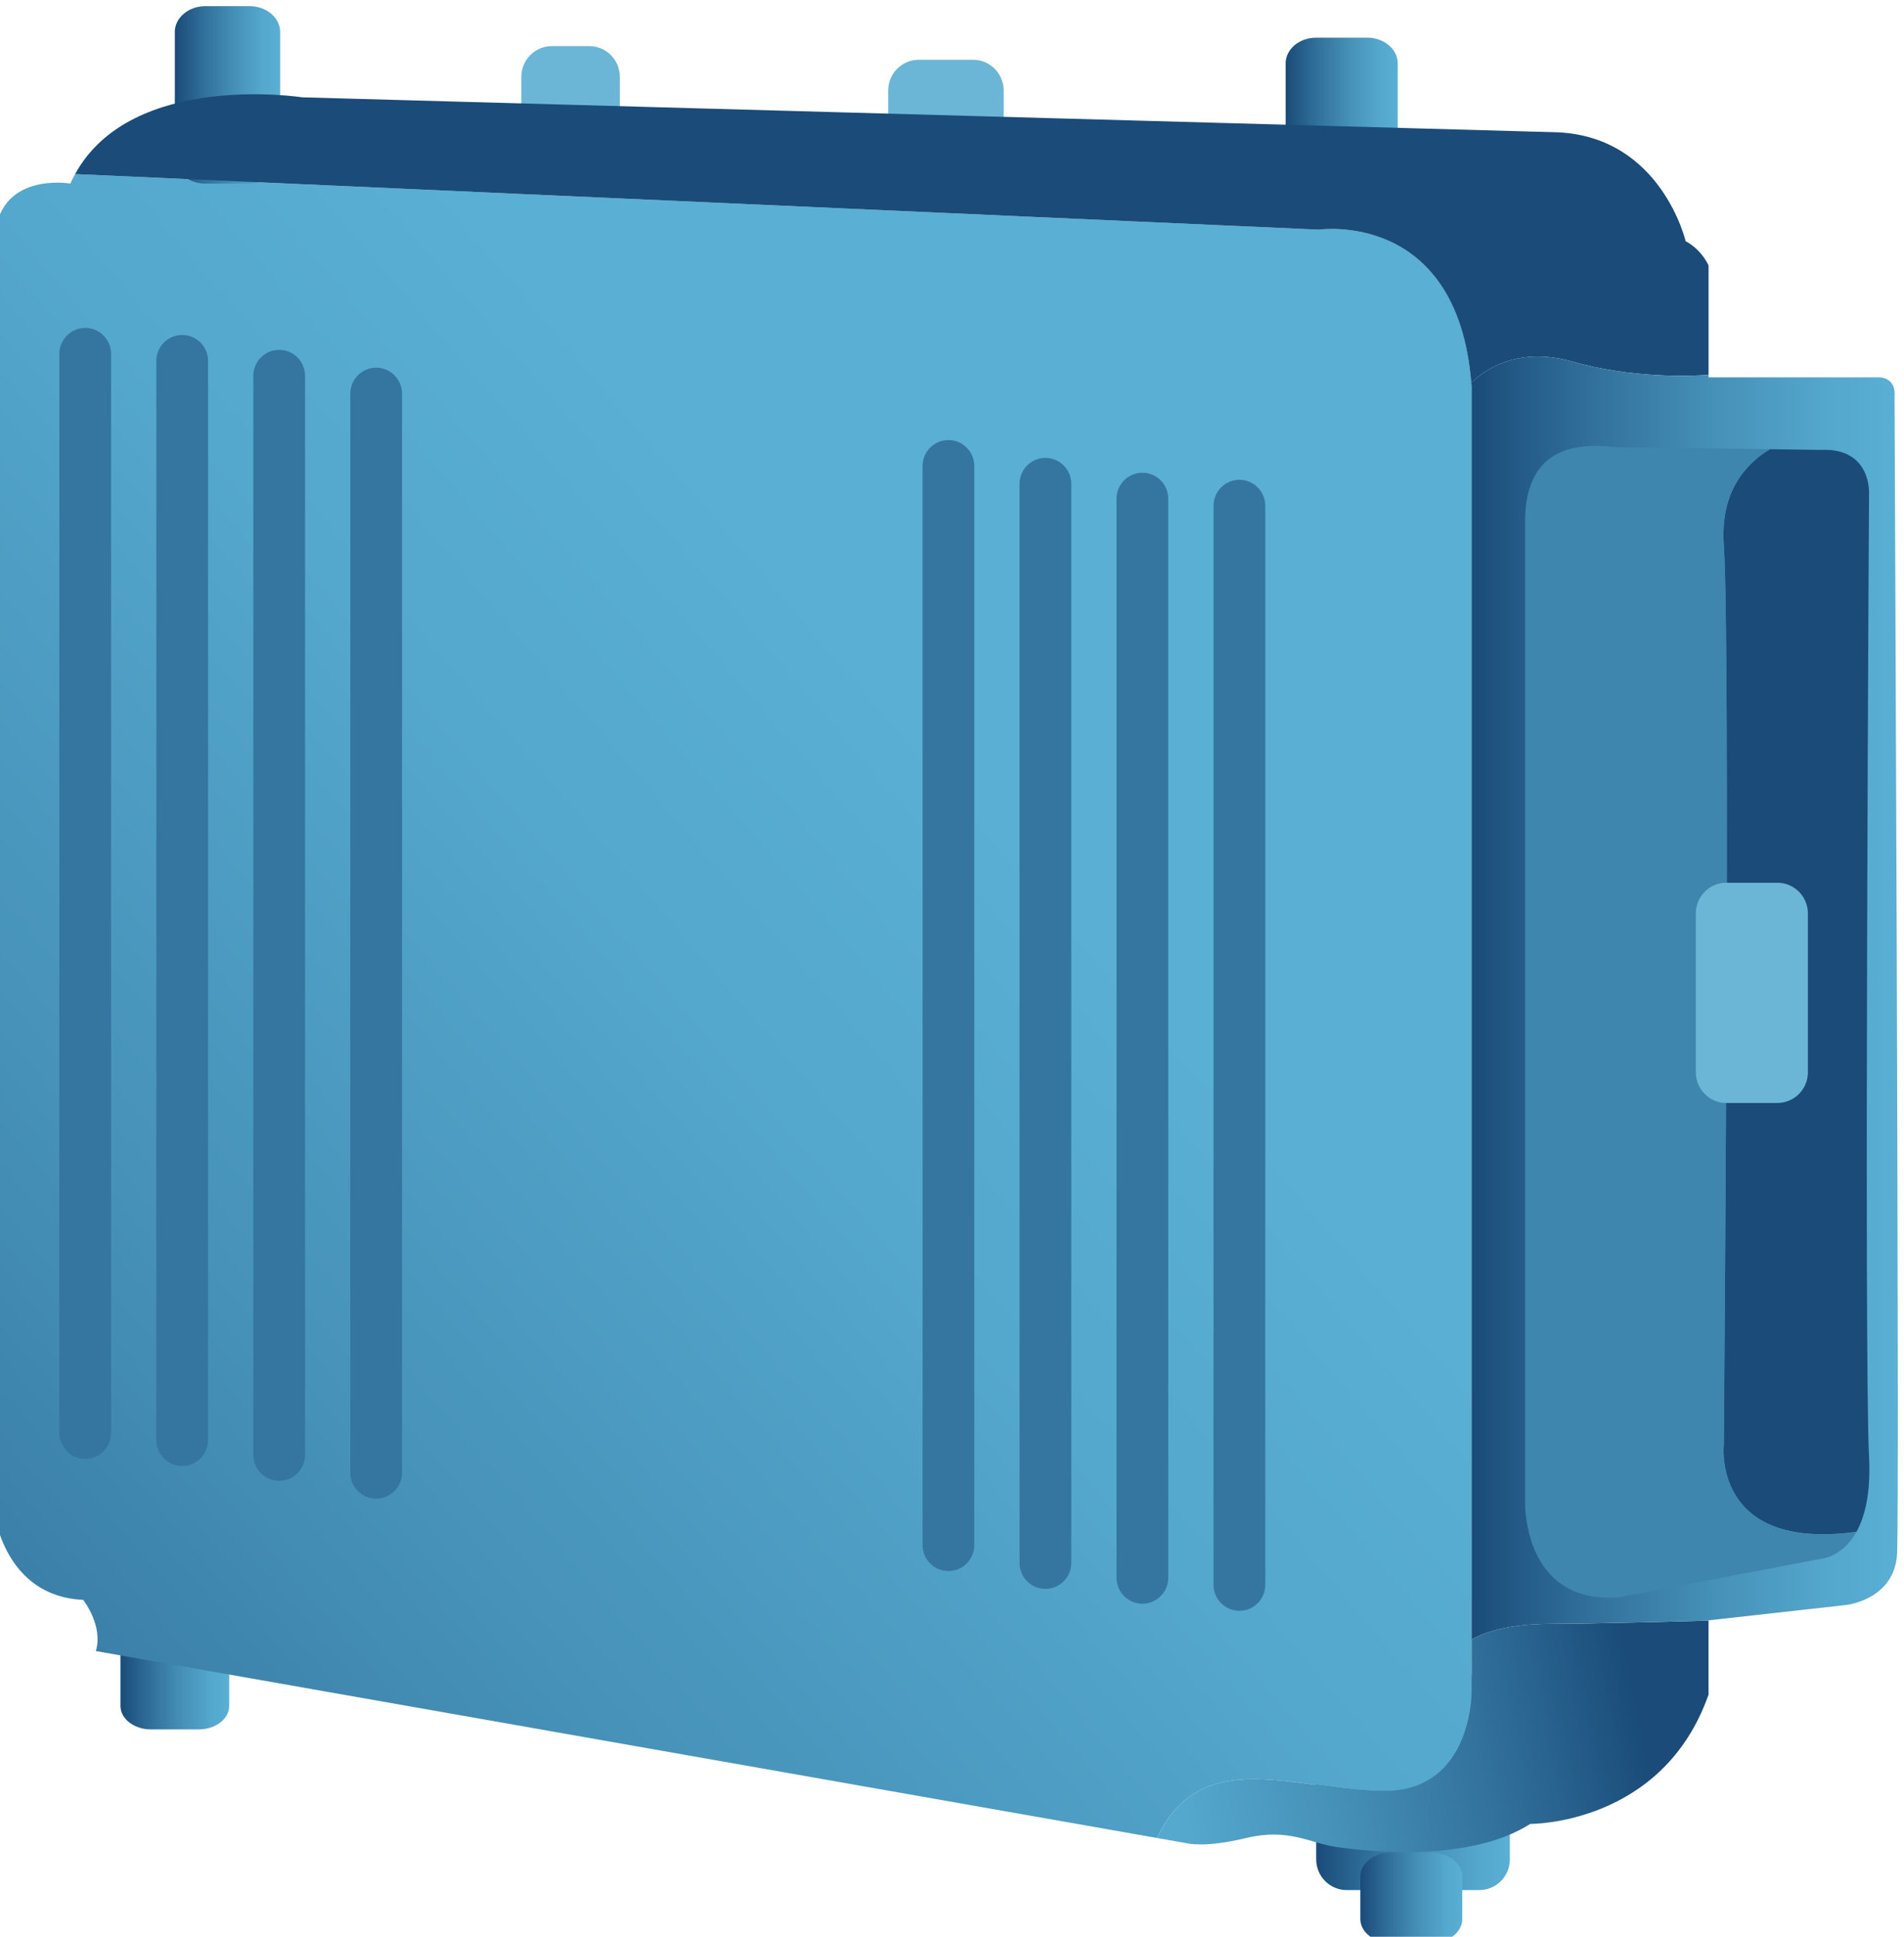
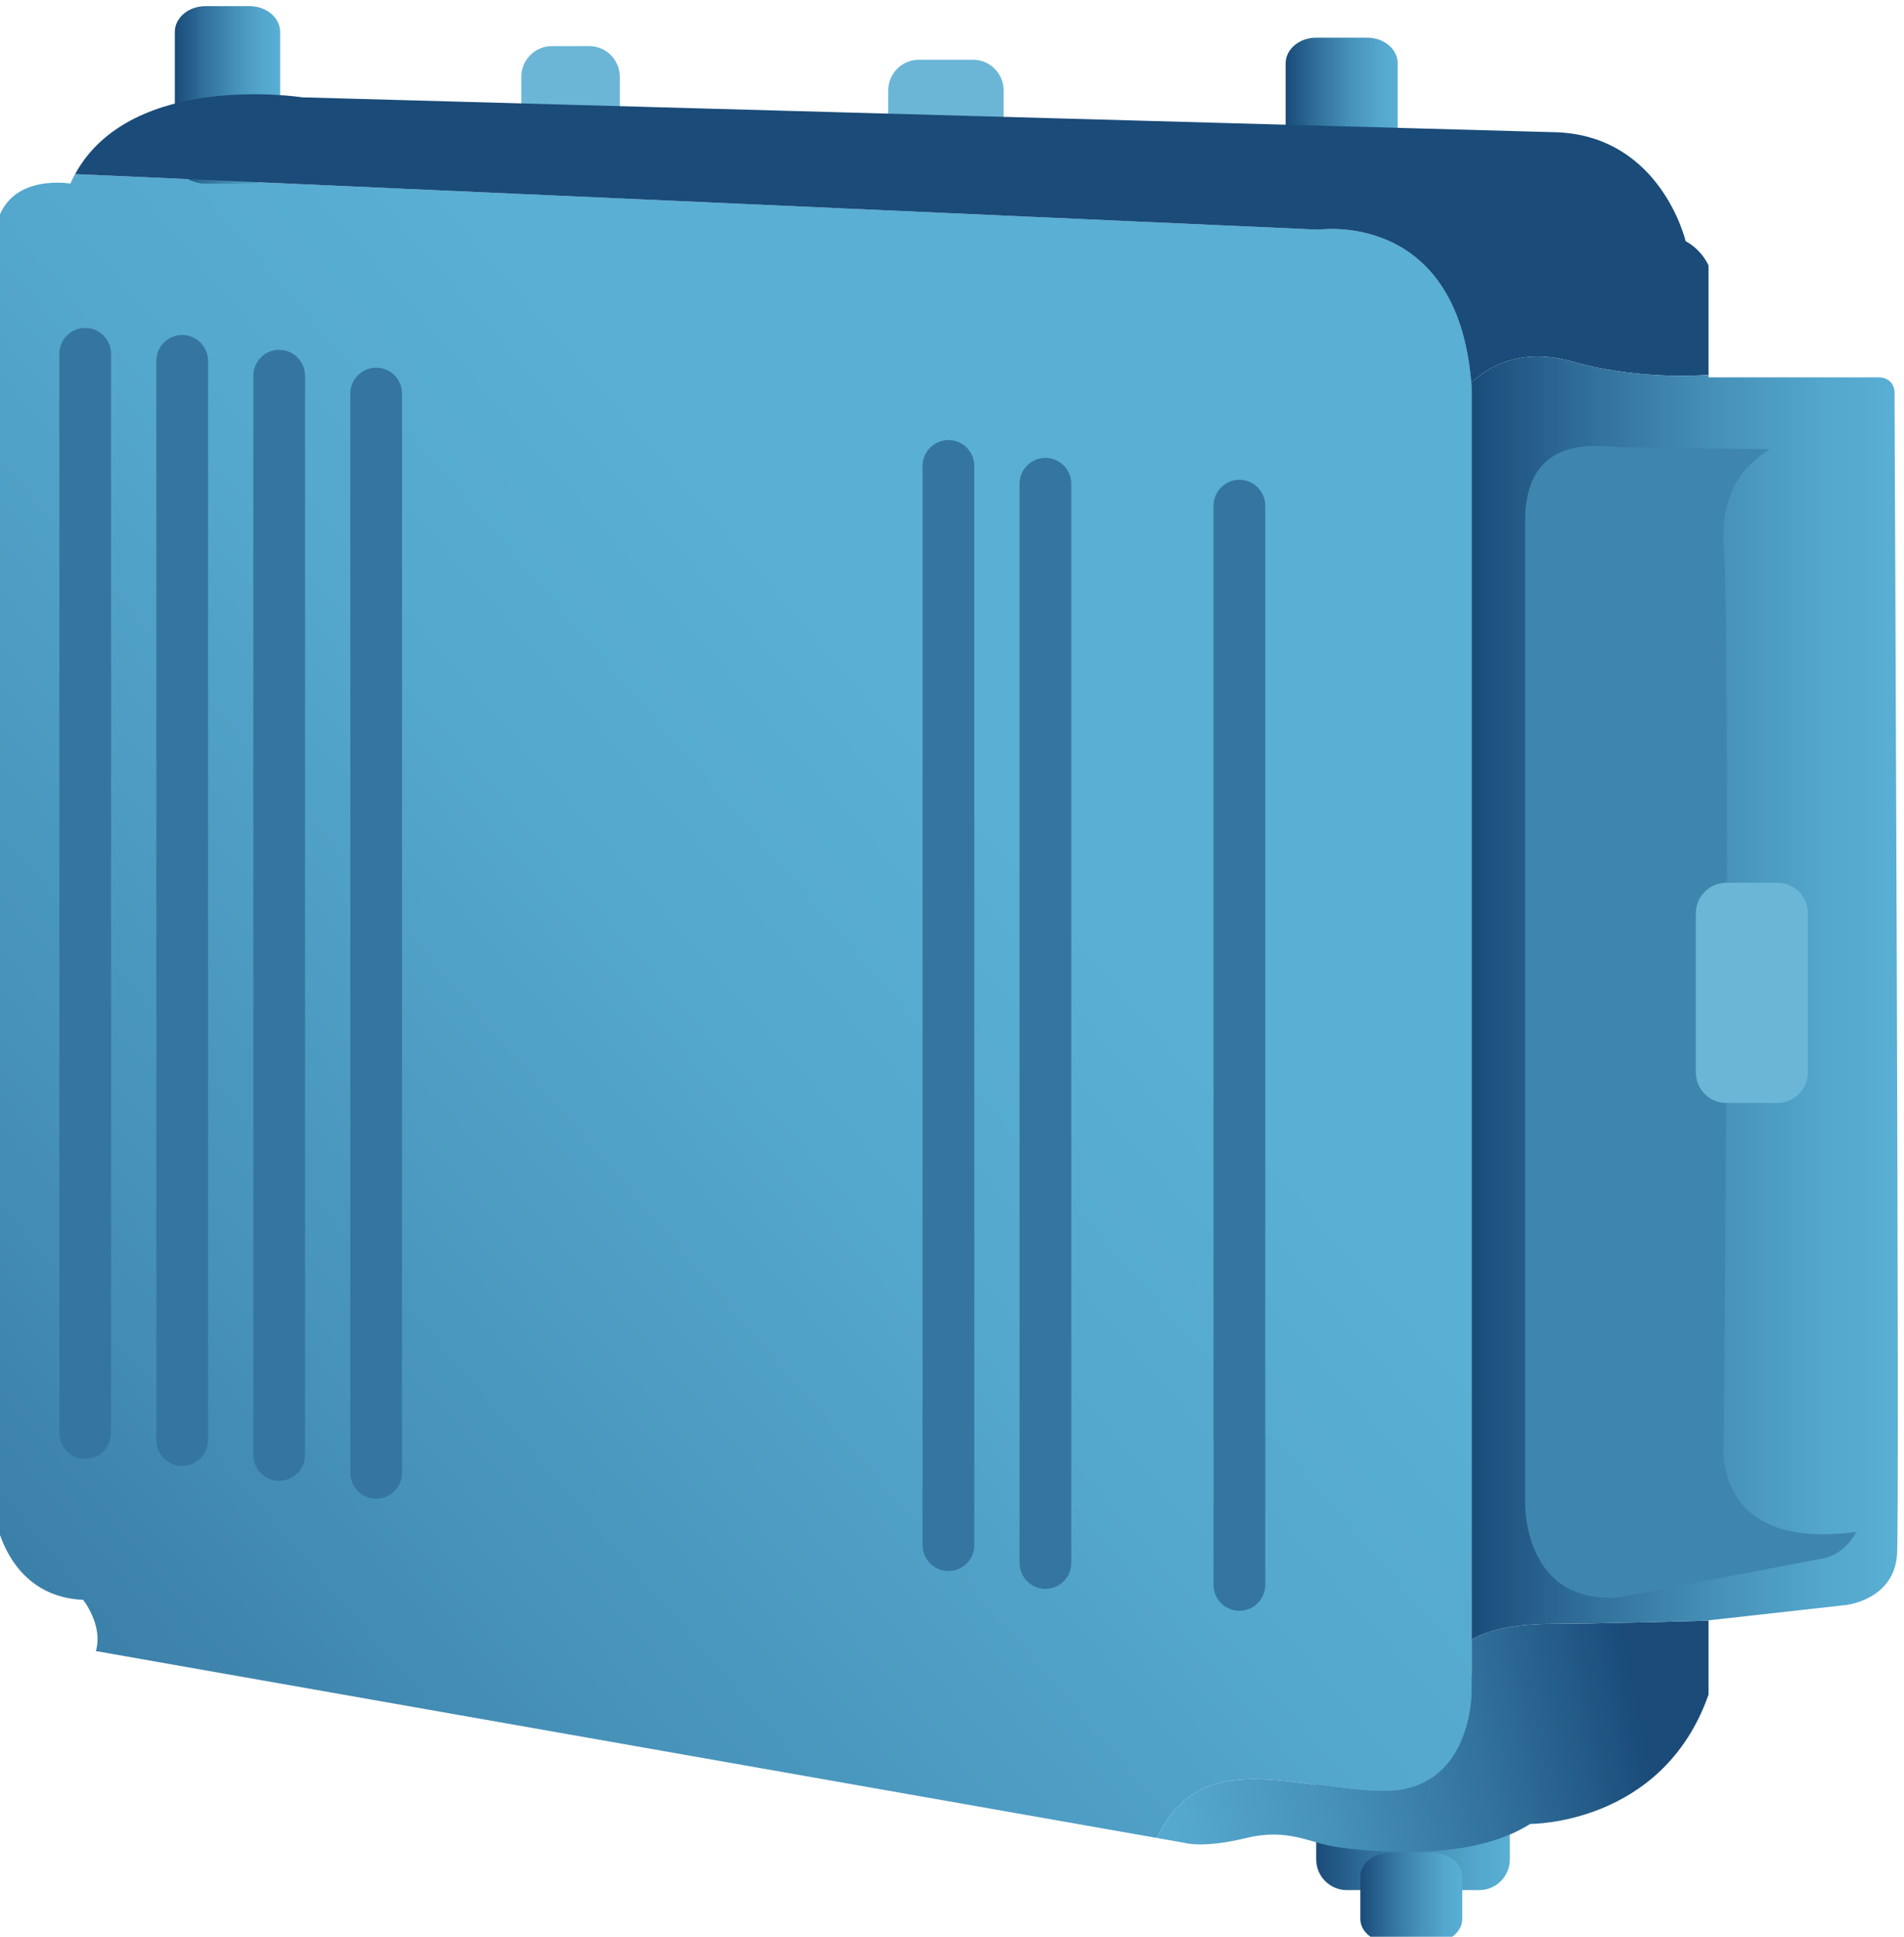
<svg xmlns="http://www.w3.org/2000/svg" version="1.1" id="Layer_1" x="0px" y="0px" width="154.68px" height="157.321px" viewBox="98.028 -15.207 154.68 157.321" enable-background="new 98.028 -15.207 154.68 157.321" xml:space="preserve">
  <g>
    <linearGradient id="SVGID_1_" gradientUnits="userSpaceOnUse" x1="107.816" y1="119.039" x2="116.647" y2="119.039">
      <stop offset="0" style="stop-color:#1A4B79" />
      <stop offset="0.254" style="stop-color:#2F6D98" />
      <stop offset="0.573" style="stop-color:#4691B8" />
      <stop offset="0.834" style="stop-color:#54A7CD" />
      <stop offset="1" style="stop-color:#59AFD4" />
    </linearGradient>
-     <path fill="url(#SVGID_1_)" d="M116.646,123.37c0,1.049-1.111,1.902-2.483,1.902h-3.864c-1.371,0-2.482-0.854-2.482-1.902v-8.664   c0-1.051,1.111-1.9,2.482-1.9h3.864c1.372,0,2.483,0.85,2.483,1.9V123.37z" />
    <linearGradient id="SVGID_2_" gradientUnits="userSpaceOnUse" x1="204.956" y1="129.587" x2="220.686" y2="129.587">
      <stop offset="0" style="stop-color:#1A4B79" />
      <stop offset="0.254" style="stop-color:#2F6D98" />
      <stop offset="0.573" style="stop-color:#4691B8" />
      <stop offset="0.834" style="stop-color:#54A7CD" />
      <stop offset="1" style="stop-color:#59AFD4" />
    </linearGradient>
    <path fill="url(#SVGID_2_)" d="M220.687,135.827c0,1.381-1.112,2.496-2.484,2.496H207.44c-1.374,0-2.484-1.115-2.484-2.496v-12.482   c0-1.375,1.11-2.494,2.484-2.494h10.762c1.372,0,2.484,1.119,2.484,2.494V135.827z" />
    <linearGradient id="SVGID_3_" gradientUnits="userSpaceOnUse" x1="208.542" y1="138.944" x2="216.821" y2="138.944">
      <stop offset="0" style="stop-color:#1A4B79" />
      <stop offset="0.254" style="stop-color:#2F6D98" />
      <stop offset="0.573" style="stop-color:#4691B8" />
      <stop offset="0.834" style="stop-color:#54A7CD" />
      <stop offset="1" style="stop-color:#59AFD4" />
    </linearGradient>
    <path fill="url(#SVGID_3_)" d="M216.821,140.671c0,1.074-1.11,1.943-2.482,1.943h-3.312c-1.37,0-2.485-0.869-2.485-1.943v-3.453   c0-1.074,1.115-1.943,2.485-1.943h3.312c1.372,0,2.482,0.869,2.482,1.943V140.671z" />
    <linearGradient id="SVGID_4_" gradientUnits="userSpaceOnUse" x1="45.432" y1="160.799" x2="176.535" y2="47.951">
      <stop offset="0" style="stop-color:#1A4B79" />
      <stop offset="0.254" style="stop-color:#2F6D98" />
      <stop offset="0.573" style="stop-color:#4691B8" />
      <stop offset="0.834" style="stop-color:#54A7CD" />
      <stop offset="1" style="stop-color:#59AFD4" />
    </linearGradient>
    <path fill="url(#SVGID_4_)" d="M210.476,130.28c7.174,0,7.107-8.045,7.107-8.045V16.138c-1.038-14.354-12.422-12.691-12.422-12.691   L104.13-1.066c-0.138,0.245-0.266,0.503-0.386,0.771c0,0-6-1.043-6.14,4.643c-0.183,7.506,0,103.465,0,103.465   s0.83,6.658,7.177,6.934c0,0,1.654,2.08,1.034,4.16l86.205,15.184C195.623,126.425,203.324,130.28,210.476,130.28z" />
    <linearGradient id="SVGID_5_" gradientUnits="userSpaceOnUse" x1="112.231" y1="-7.5" x2="120.786" y2="-7.5">
      <stop offset="0" style="stop-color:#1A4B79" />
      <stop offset="0.254" style="stop-color:#2F6D98" />
      <stop offset="0.573" style="stop-color:#4691B8" />
      <stop offset="0.834" style="stop-color:#54A7CD" />
      <stop offset="1" style="stop-color:#59AFD4" />
    </linearGradient>
    <path fill="url(#SVGID_5_)" d="M120.786-2.386c0,1.155-1.112,2.094-2.482,2.094h-3.588c-1.373,0-2.485-0.938-2.485-2.094v-10.227   c0-1.155,1.112-2.094,2.485-2.094h3.588c1.37,0,2.482,0.938,2.482,2.094V-2.386z" />
    <linearGradient id="SVGID_6_" gradientUnits="userSpaceOnUse" x1="202.473" y1="-4.593" x2="211.578" y2="-4.593">
      <stop offset="0" style="stop-color:#1A4B79" />
      <stop offset="0.254" style="stop-color:#2F6D98" />
      <stop offset="0.573" style="stop-color:#4691B8" />
      <stop offset="0.834" style="stop-color:#54A7CD" />
      <stop offset="1" style="stop-color:#59AFD4" />
    </linearGradient>
    <path fill="url(#SVGID_6_)" d="M211.578,0.871c0,1.155-1.111,2.091-2.483,2.091h-4.139c-1.373,0-2.483-0.936-2.483-2.091v-10.928   c0-1.154,1.11-2.091,2.483-2.091h4.139c1.372,0,2.483,0.937,2.483,2.091V0.871z" />
    <path fill="#6BB6D6" d="M148.382-5.358c0,1.378-1.111,2.497-2.483,2.497h-3.036c-1.371,0-2.483-1.119-2.483-2.497v-3.606   c0-1.379,1.112-2.497,2.483-2.497h3.036c1.372,0,2.483,1.118,2.483,2.497V-5.358z" />
    <path fill="#6BB6D6" d="M179.566-4.526c0,1.378-1.111,2.496-2.483,2.496h-4.415c-1.371,0-2.484-1.118-2.484-2.496v-3.33   c0-1.376,1.113-2.497,2.484-2.497h4.415c1.372,0,2.483,1.121,2.483,2.497V-4.526z" />
    <path fill="#1A4B79" d="M225.756,14.162c4.846,1.367,9.546,1.19,11.074,1.082V6.36c0,0-0.517-1.248-1.863-1.978   c0,0-1.967-8.426-10.35-8.841L122.579-7.302c0,0-13.862-2.156-18.449,6.236l101.031,4.513c0,0,11.248-1.638,12.395,12.446   C218.593,14.869,221.28,12.898,225.756,14.162z" />
    <linearGradient id="SVGID_7_" gradientUnits="userSpaceOnUse" x1="231.93" y1="127.137" x2="187.491" y2="135.97">
      <stop offset="0" style="stop-color:#1A4B79" />
      <stop offset="0.254" style="stop-color:#2F6D98" />
      <stop offset="0.573" style="stop-color:#4691B8" />
      <stop offset="0.834" style="stop-color:#54A7CD" />
      <stop offset="1" style="stop-color:#59AFD4" />
    </linearGradient>
    <path fill="url(#SVGID_7_)" d="M210.476,130.28c-7.151,0-14.853-3.855-18.455,3.811l2.378,0.42c0,0,1.45,0.414,4.866-0.418   c3.414-0.83,5.175,0.418,7.346,0.73c1.135,0.162,3.982,0.521,7.165,0.373c0.128-2.096,0.26-4.076,0.395-5.873   C213.226,129.905,212.017,130.28,210.476,130.28z" />
    <linearGradient id="SVGID_8_" gradientUnits="userSpaceOnUse" x1="231.199" y1="123.45" x2="186.733" y2="132.289">
      <stop offset="0" style="stop-color:#1A4B79" />
      <stop offset="0.254" style="stop-color:#2F6D98" />
      <stop offset="0.573" style="stop-color:#4691B8" />
      <stop offset="0.834" style="stop-color:#54A7CD" />
      <stop offset="1" style="stop-color:#59AFD4" />
    </linearGradient>
    <path fill="url(#SVGID_8_)" d="M217.583,117.956v4.279c0,0,0.038,4.957-3.413,7.088c-0.135,1.797-0.267,3.777-0.395,5.873   c2.927-0.135,6.138-0.701,8.567-2.248c0,0,10.762,0.105,14.487-10.506v-6.008c-2.396,0.066-9.383,0.256-12.559,0.256   C221.758,116.69,219.368,116.985,217.583,117.956z" />
    <linearGradient id="SVGID_9_" gradientUnits="userSpaceOnUse" x1="217.556" y1="65.854" x2="252.203" y2="65.854">
      <stop offset="0" style="stop-color:#1A4B79" />
      <stop offset="0.254" style="stop-color:#2F6D98" />
      <stop offset="0.573" style="stop-color:#4691B8" />
      <stop offset="0.834" style="stop-color:#54A7CD" />
      <stop offset="1" style="stop-color:#59AFD4" />
    </linearGradient>
    <path fill="url(#SVGID_9_)" d="M251.939,16.97c0,0,0.205-1.388-1.174-1.526H236.83v-0.2c-1.528,0.108-6.229,0.285-11.074-1.082   c-4.476-1.264-7.163,0.707-8.2,1.731c0.008,0.084,0.021,0.161,0.027,0.245v101.818c1.785-0.971,4.175-1.266,6.688-1.266   c3.176,0,10.162-0.189,12.559-0.256v-0.023l11.176-1.246c0,0,3.934-0.418,4.139-4.162C252.353,107.257,251.939,16.97,251.939,16.97   z" />
-     <path fill="#1A4B79" d="M238.07,29.036c0.554,8.045,0,73.092,0,73.092s-0.993,8.703,10.776,7.092   c0.684-1.229,1.174-3.141,1.021-6.123c-0.412-8.114,0-78.221,0-78.221s0.207-3.745-3.93-3.537c0,0-1.762-0.025-4.122-0.058   C239.831,22.475,237.777,24.752,238.07,29.036z" />
    <path fill="#3F86AF" d="M238.07,102.128c0,0,0.554-65.047,0-73.092c-0.293-4.283,1.761-6.561,3.746-7.755   c-4.464-0.06-11.077-0.15-12.022-0.15c-1.449,0-7.868-1.456-7.868,6.032c0,7.489,0,79.678,0,79.678s-0.206,8.324,7.659,7.697   l16.354-3.121c0,0,1.734-0.086,2.908-2.197C237.077,110.831,238.07,102.128,238.07,102.128z" />
    <g>
      <path fill="#3576A0" d="M107.05,101.188c0,1.165-0.939,2.112-2.101,2.112l0,0c-1.16,0-2.1-0.947-2.1-2.112V13.542    c0-1.168,0.939-2.113,2.1-2.113l0,0c1.161,0,2.101,0.945,2.101,2.113V101.188z" />
      <path fill="#3576A0" d="M114.931,101.761c0,1.166-0.941,2.111-2.102,2.111l0,0c-1.162,0-2.102-0.945-2.102-2.111V14.114    c0-1.166,0.939-2.111,2.102-2.111l0,0c1.16,0,2.102,0.945,2.102,2.111V101.761z" />
      <path fill="#3576A0" d="M122.81,102.972c0,1.162-0.939,2.109-2.102,2.109l0,0c-1.159,0-2.102-0.947-2.102-2.109V15.325    c0-1.168,0.942-2.114,2.102-2.114l0,0c1.162,0,2.102,0.946,2.102,2.114V102.972z" />
      <path fill="#3576A0" d="M130.69,104.419c0,1.166-0.941,2.111-2.103,2.111l0,0c-1.161,0-2.1-0.945-2.1-2.111V16.771    c0-1.167,0.938-2.112,2.1-2.112l0,0c1.161,0,2.103,0.945,2.103,2.112V104.419z" />
    </g>
    <g>
      <path fill="#3576A0" d="M196.614,25.88c0-1.168,0.94-2.114,2.1-2.114l0,0c1.161,0,2.104,0.946,2.104,2.114v87.646    c0,1.166-0.942,2.111-2.104,2.111l0,0c-1.159,0-2.1-0.945-2.1-2.111V25.88z" />
-       <path fill="#3576A0" d="M188.733,25.305c0-1.166,0.941-2.11,2.104-2.11l0,0c1.16,0,2.1,0.944,2.1,2.11v87.649    c0,1.162-0.939,2.109-2.1,2.109l0,0c-1.162,0-2.104-0.947-2.104-2.109V25.305z" />
      <path fill="#3576A0" d="M180.855,24.097c0-1.166,0.94-2.111,2.1-2.111l0,0c1.16,0,2.103,0.945,2.103,2.111v87.646    c0,1.166-0.942,2.113-2.103,2.113l0,0c-1.159,0-2.1-0.947-2.1-2.113V24.097z" />
      <path fill="#3576A0" d="M172.977,22.65c0-1.167,0.939-2.112,2.1-2.112l0,0c1.161,0,2.102,0.945,2.102,2.112v87.646    c0,1.164-0.94,2.111-2.102,2.111l0,0c-1.16,0-2.1-0.947-2.1-2.111V22.65z" />
    </g>
    <path fill="#6BB6D6" d="M244.902,71.891c0,1.379-1.113,2.496-2.484,2.496h-4.14c-1.373,0-2.483-1.117-2.483-2.496V58.994   c0-1.379,1.11-2.497,2.483-2.497h4.14c1.371,0,2.484,1.118,2.484,2.497V71.891z" />
  </g>
</svg>